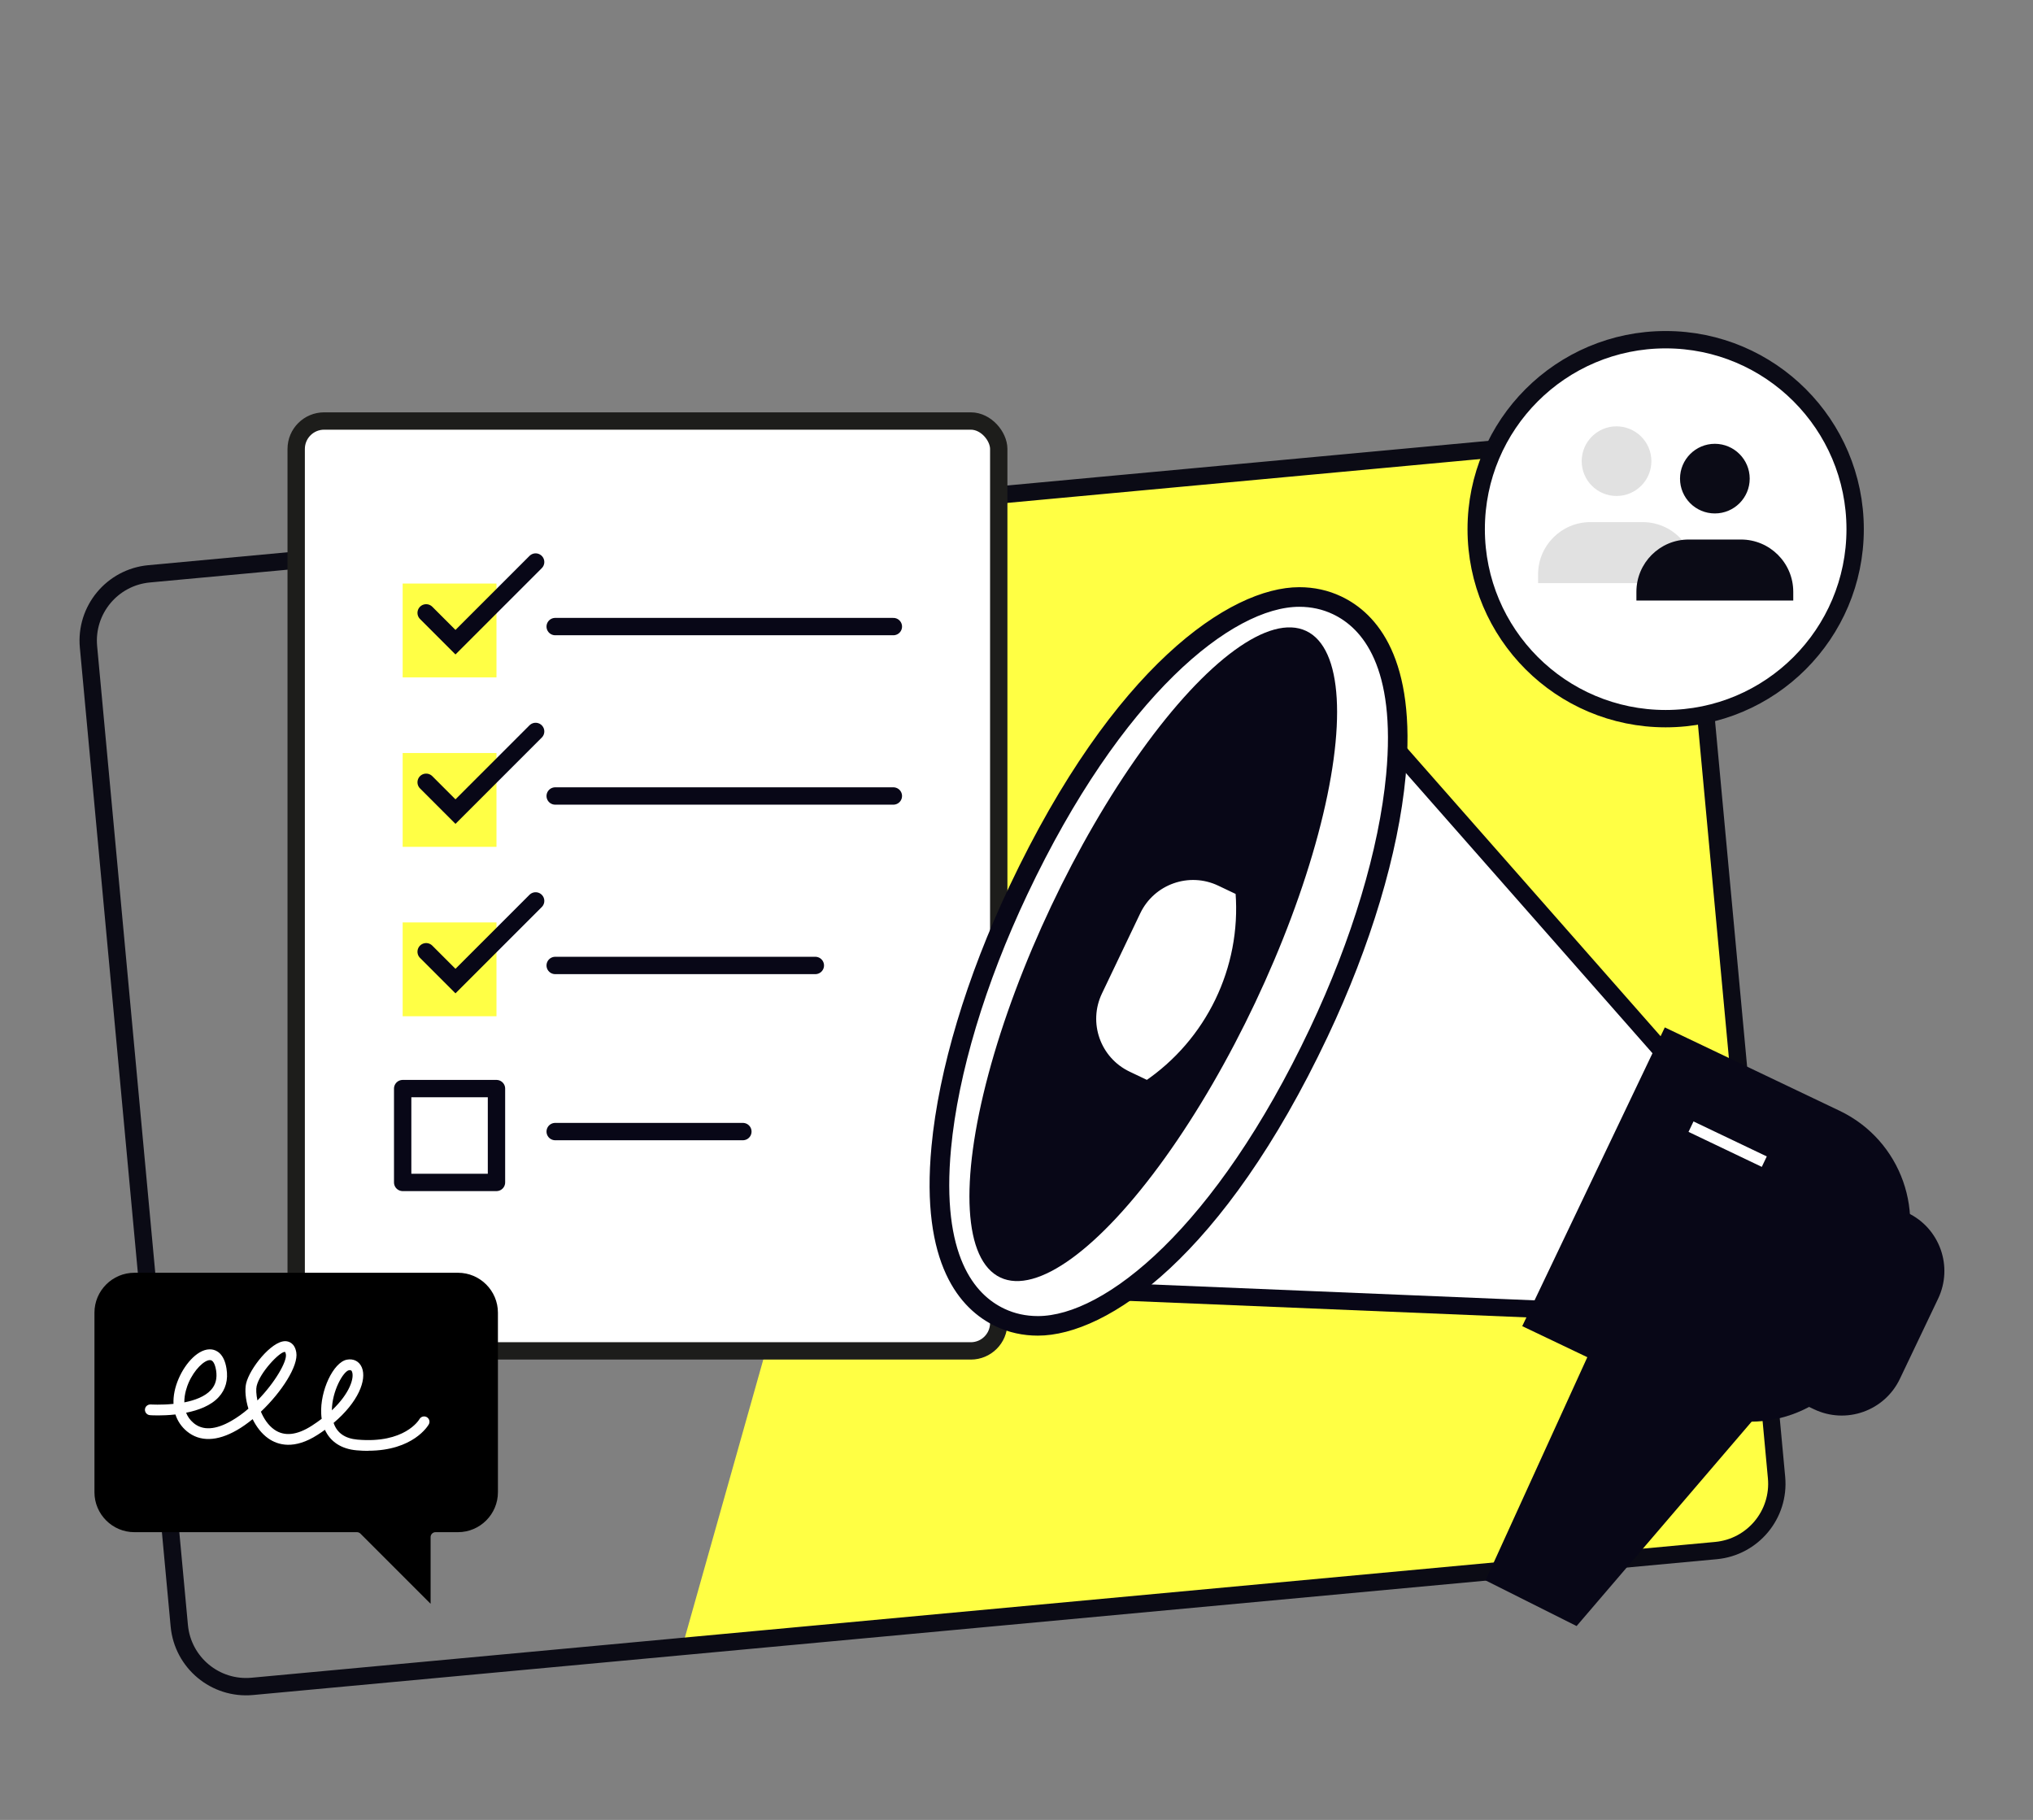
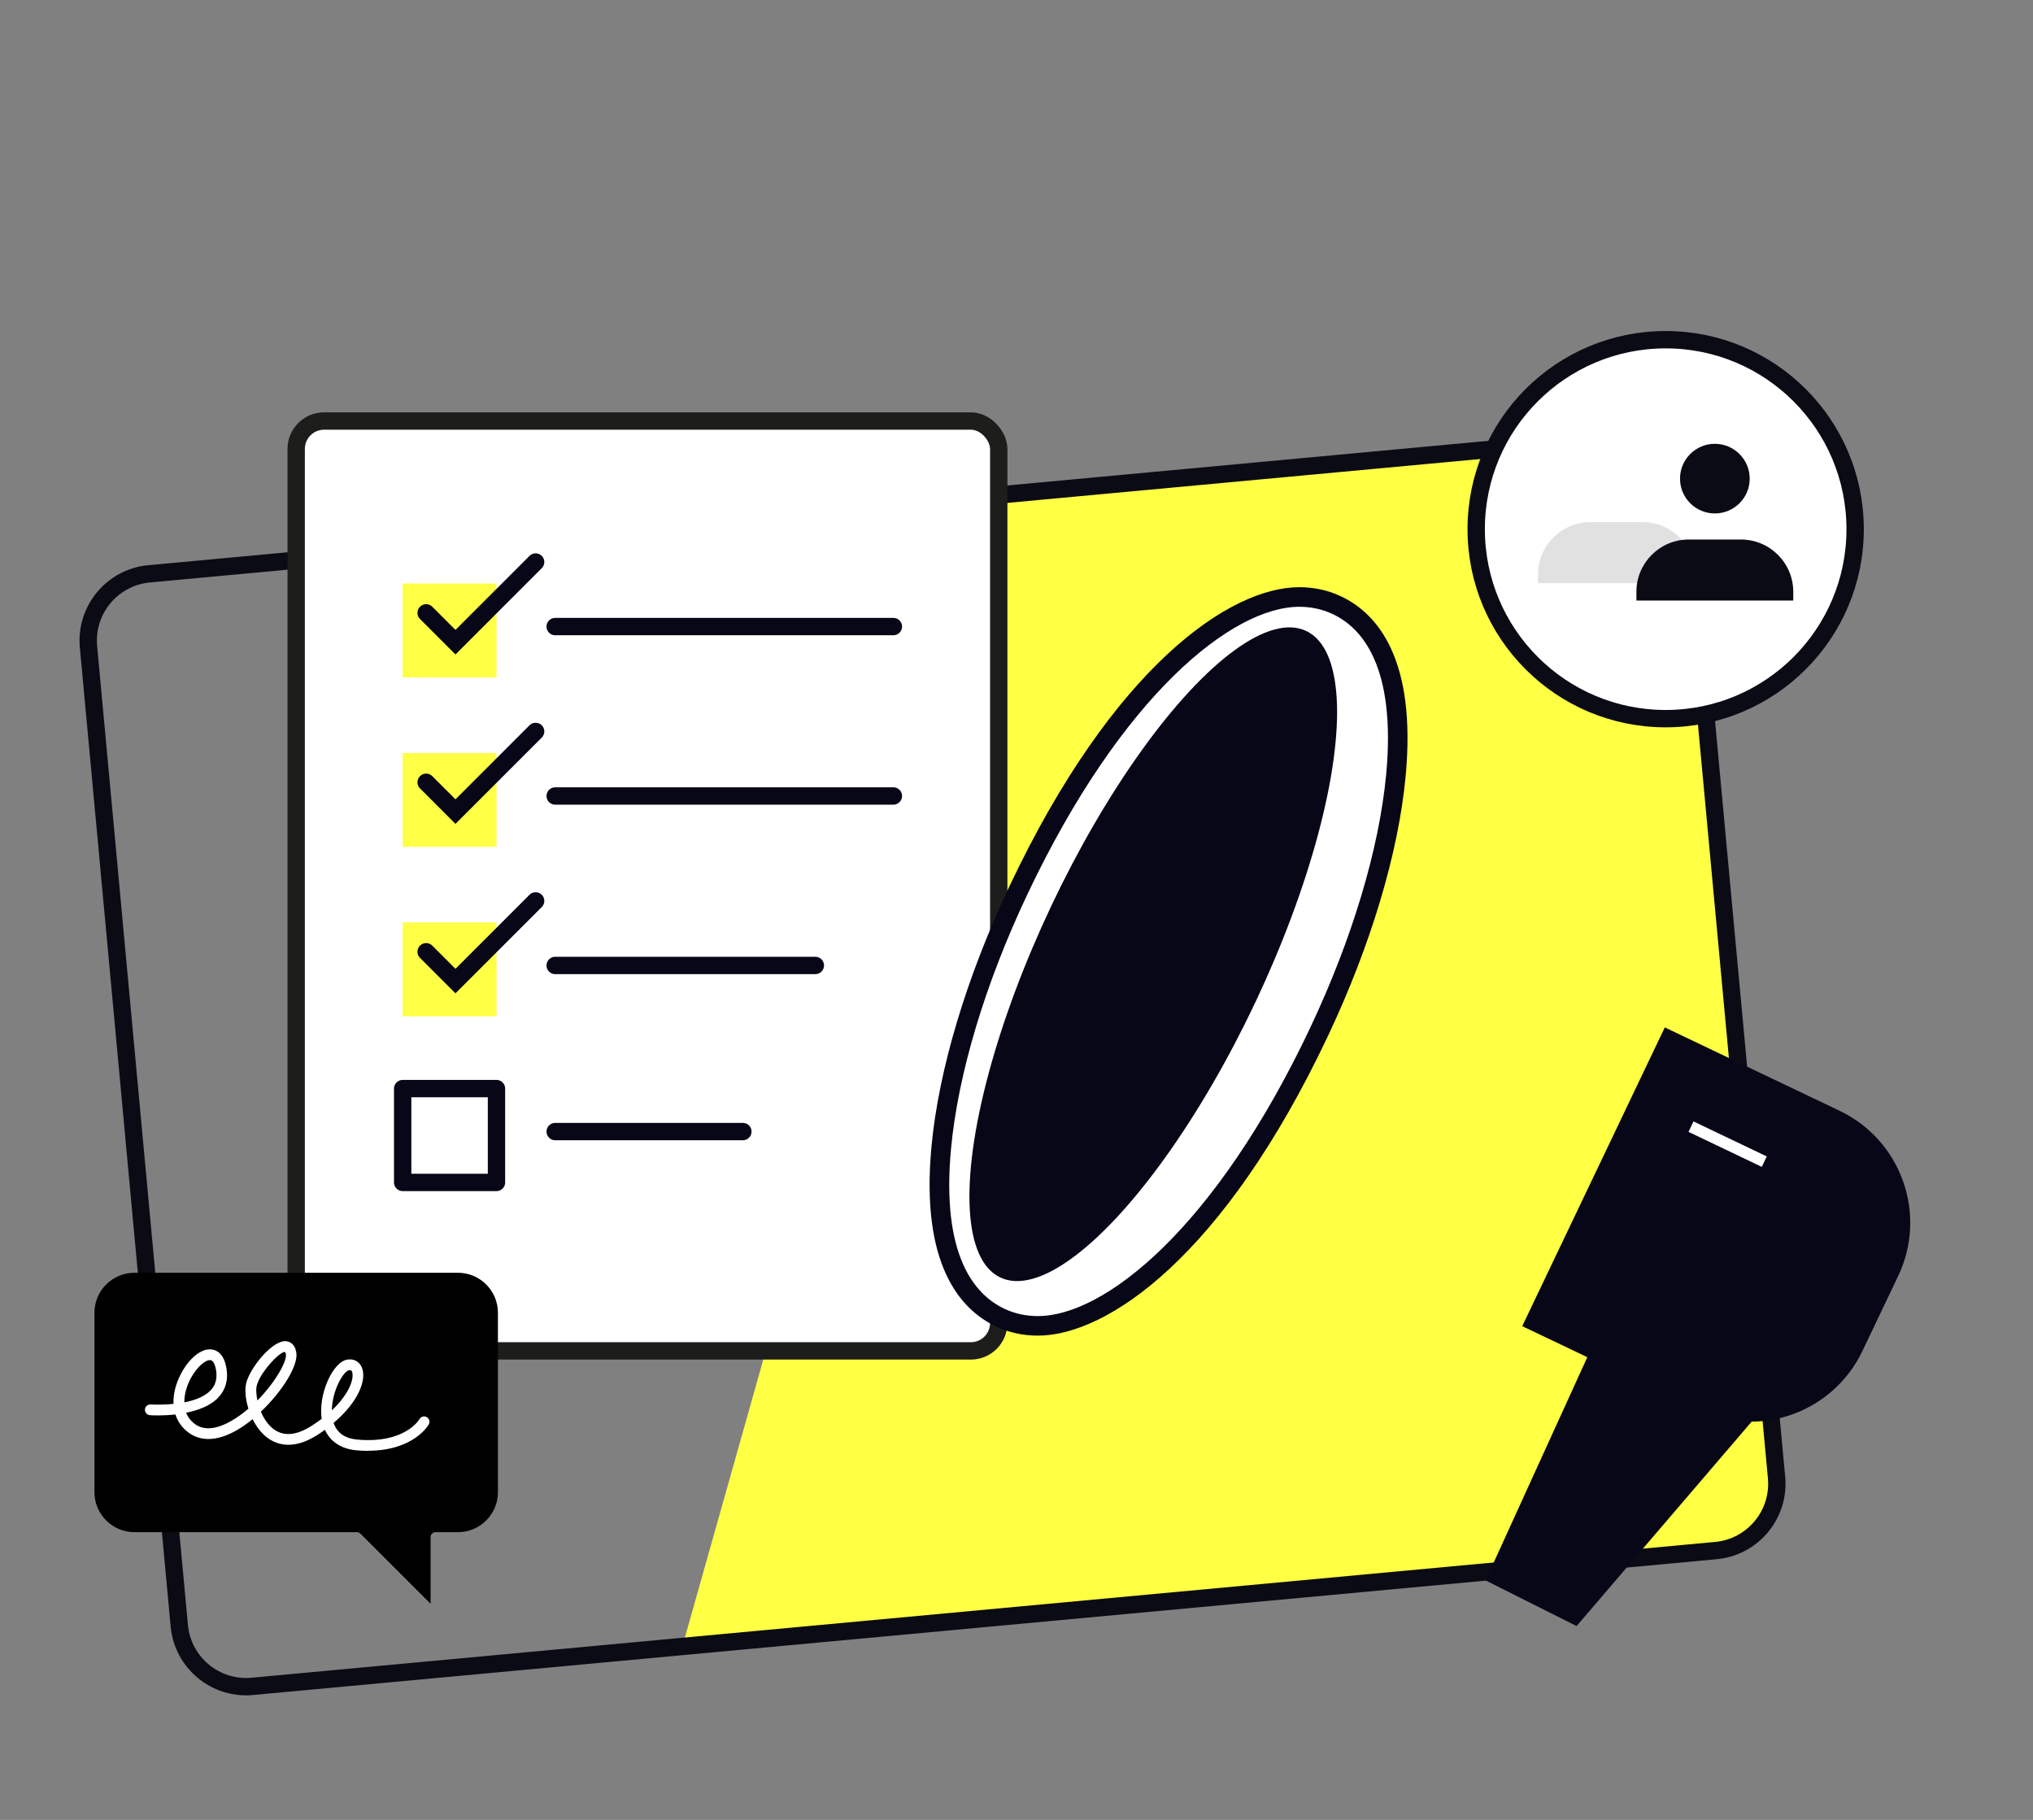
<svg xmlns="http://www.w3.org/2000/svg" id="Laag_1" data-name="Laag 1" viewBox="0 0 351.5 314.65">
  <rect x="0" y="0" width="351.5" height="314.65" fill="#808080" stroke="none" />
  <defs>
    <style>
      .cls-1 {
        fill: #ffff45;
      }

      .cls-1, .cls-2, .cls-3, .cls-4, .cls-5, .cls-6, .cls-7 {
        stroke-width: 0px;
      }

      .cls-8 {
        stroke: #1d1d1b;
      }

      .cls-8, .cls-9 {
        stroke-miterlimit: 10;
      }

      .cls-8, .cls-9, .cls-10, .cls-11, .cls-12, .cls-13 {
        stroke-width: 3px;
      }

      .cls-8, .cls-14, .cls-7, .cls-12, .cls-13 {
        fill: #fff;
      }

      .cls-9, .cls-15, .cls-14, .cls-11, .cls-12 {
        stroke: #080717;
      }

      .cls-9, .cls-14, .cls-10, .cls-11 {
        stroke-linecap: round;
      }

      .cls-9, .cls-10, .cls-16, .cls-11 {
        fill: none;
      }

      .cls-15, .cls-4 {
        fill: #080717;
      }

      .cls-15, .cls-12 {
        stroke-miterlimit: 5;
      }

      .cls-14, .cls-10, .cls-11 {
        stroke-linejoin: round;
      }

      .cls-14, .cls-16 {
        stroke-width: 2px;
      }

      .cls-10 {
        stroke: #0b0b15;
      }

      .cls-16 {
        stroke: #fff;
      }

      .cls-2 {
        fill: #000;
      }

      .cls-3 {
        fill: #ff4;
      }

      .cls-5 {
        fill: #0b0b16;
      }

      .cls-6 {
        fill: #e1e1e1;
      }

      .cls-13 {
        stroke: #0b0b16;
      }
    </style>
  </defs>
  <polygon class="cls-3" points="118.33 283.41 300.47 266.93 306.94 258.99 290.46 81 281.05 75.68 173.93 86.31 118.33 283.41" />
  <path id="Path_1871" data-name="Path 1871" class="cls-10" d="M296.68,268.08l-253.06,23.48c-6.38.59-12.02-4.1-12.62-10.47,0,0,0,0,0,0L15.3,111.83c-.59-6.38,4.1-12.02,10.47-12.62l253.06-23.48c6.38-.59,12.02,4.1,12.62,10.47,0,0,0,0,0,0l15.71,169.26c.59,6.38-4.1,12.02-10.47,12.62,0,0,0,0,0,0Z" />
  <rect class="cls-8" x="51.21" y="72.79" width="121.47" height="160.77" rx="4.83" ry="4.83" />
  <rect class="cls-1" x="69.62" y="130.19" width="16.22" height="16.22" />
  <rect class="cls-1" x="69.62" y="159.48" width="16.22" height="16.22" />
  <rect class="cls-11" x="69.62" y="188.21" width="16.22" height="16.22" />
  <line class="cls-9" x1="95.99" y1="137.62" x2="154.46" y2="137.62" />
  <polyline class="cls-9" points="73.68 135.25 73.68 135.25 78.75 140.32 92.61 126.46" />
  <rect class="cls-1" x="69.62" y="100.89" width="16.22" height="16.22" />
  <line class="cls-9" x1="95.99" y1="108.33" x2="154.46" y2="108.33" />
  <polyline class="cls-9" points="73.68 105.96 73.68 105.96 78.75 111.03 92.61 97.17" />
  <line class="cls-9" x1="95.99" y1="166.92" x2="140.97" y2="166.92" />
  <line class="cls-9" x1="95.99" y1="195.64" x2="128.44" y2="195.64" />
  <polyline class="cls-9" points="73.68 164.55 73.68 164.55 78.75 169.62 92.61 155.76" />
  <path class="cls-2" d="M74.45,265.75c0-.47.38-.85.85-.85h3.88c3.81,0,6.91-3.1,6.91-6.91v-31.03c0-3.81-3.1-6.91-6.91-6.91H23.24c-3.81,0-6.91,3.1-6.91,6.91v31.03c0,3.81,3.1,6.91,6.91,6.91h38.48c.22,0,.44.09.6.25l12.13,12.13v-11.54Z" />
  <path class="cls-7" d="M63.67,250.84c-.63,0-1.3-.03-2-.09-2.66-.23-4.56-1.49-5.49-3.55-.39.29-.81.57-1.24.85-4.07,2.63-6.9,1.8-8.55.64-1.16-.81-2.06-2.02-2.71-3.33-.9.73-1.81,1.38-2.72,1.9-3.44,1.98-6.43,2.04-8.65.2-.95-.79-1.61-1.78-1.98-2.91-2.33.26-4.25.14-4.41.12-.51-.04-.89-.48-.86-.99.04-.51.47-.87.98-.86.04,0,1.81.12,3.96-.1-.06-1.36.23-2.85.9-4.39,1.17-2.71,3.51-5.3,5.71-5.02.77.1,2.13.65,2.55,3.29.32,1.96-.14,3.62-1.34,4.94-1.36,1.49-3.53,2.29-5.64,2.71.25.64.66,1.25,1.29,1.78,1.59,1.33,3.8,1.2,6.55-.38,1.02-.59,2.01-1.3,2.93-2.1-.51-1.65-.64-3.27-.4-4.34.59-2.58,4.35-7.33,6.75-7.33.02,0,.04,0,.05,0,.47.01,1.6.23,1.88,1.95.38,2.3-2.5,6.81-6.12,10.24.51,1.21,1.27,2.36,2.32,3.1,1.73,1.21,3.91.98,6.49-.68.61-.4,1.18-.79,1.7-1.19-.04-.27-.07-.55-.08-.84-.22-4.01,2.09-8.91,4.42-9.38,1.18-.23,2.17.29,2.61,1.36.87,2.15-.63,5.97-4.89,9.57.58,1.73,1.96,2.7,4.14,2.89,8.12.71,10.61-3.37,10.71-3.55.26-.44.82-.59,1.26-.34.44.25.6.81.35,1.25-.11.2-2.66,4.56-10.48,4.56ZM60.51,236.88c-.05,0-.11,0-.18.02-.98.2-2.92,3.58-2.95,6.93,3.13-2.95,3.9-5.64,3.48-6.68-.06-.14-.13-.26-.35-.26ZM36.29,235.15c-.96,0-2.69,1.62-3.69,3.93-.25.58-.75,1.92-.73,3.38,1.78-.35,3.55-.99,4.61-2.15.81-.89,1.1-2,.88-3.4-.08-.5-.34-1.68-.96-1.75-.03,0-.06,0-.1,0ZM49.24,233.73c-.93,0-4.35,3.62-4.87,5.92-.12.52-.08,1.44.14,2.48,3.07-3.12,5.12-6.76,4.92-7.97-.06-.33-.14-.42-.14-.42-.02,0-.03,0-.05,0Z" />
  <g>
    <polyline class="cls-4" points="277.67 227.57 256.85 273.24 272.59 281.13 307.4 240.48" />
-     <path class="cls-4" d="M326.33,208.03l3.51,1.67c5.55,2.65,7.9,9.29,5.25,14.84l-6.61,13.86c-2.65,5.55-9.29,7.9-14.84,5.25l-3.51-1.67" />
-     <polyline class="cls-12" points="267.01 226.39 191.3 223.25 237.93 125.54 287.99 182.42" />
    <path class="cls-4" d="M263.19,229.28l30.23,14.42c10.68,5.1,23.48.57,28.58-10.11l6.18-12.96c5.1-10.68.57-23.48-10.11-28.58l-30.23-14.42-24.65,51.65Z" />
    <line class="cls-16" x1="305.04" y1="200.84" x2="292.37" y2="194.79" />
    <path class="cls-7" d="M179.44,229.23c16.98,0,36.63-25.47,48.57-50.72,7.37-15.57,12.1-31.35,13.33-44.43,1.83-19.48-4.52-26.76-10.17-29.43-2.01-.95-4.21-1.43-6.53-1.43-16.98,0-36.63,25.47-48.57,50.72-7.37,15.57-12.1,31.35-13.33,44.43-1.83,19.48,4.52,26.76,10.17,29.43,2.01.95,4.2,1.43,6.53,1.43Z" />
    <path class="cls-15" d="M224.64,104.41c2.15,0,4.17.44,6.02,1.32,5.31,2.51,11.26,9.45,9.5,28.24-1.22,12.94-5.91,28.58-13.22,44.03-16.35,34.56-35.63,50.04-47.49,50.04-2.15,0-4.17-.44-6.02-1.32-5.31-2.51-11.26-9.45-9.49-28.24,1.22-12.94,5.91-28.58,13.22-44.03,16.35-34.56,35.63-50.04,47.49-50.04M224.64,102.02c-11.69,0-31.7,13.46-49.65,51.4-7.42,15.7-12.2,31.62-13.44,44.83-1.9,20.17,4.85,27.79,10.85,30.62,2.17,1.03,4.54,1.55,7.04,1.55,11.69,0,31.7-13.46,49.65-51.4,7.43-15.7,12.2-31.62,13.44-44.83,1.9-20.17-4.86-27.78-10.85-30.62-2.17-1.03-4.54-1.55-7.04-1.55h0Z" />
    <ellipse class="cls-4" cx="199.39" cy="164.97" rx="61.83" ry="19.51" transform="translate(-35 274.66) rotate(-64.68)" />
-     <path class="cls-14" d="M198.38,187.85l-3.51-1.67c-5.55-2.65-7.9-9.29-5.25-14.84l6.62-13.86c2.65-5.55,9.29-7.9,14.84-5.25l3.51,1.67.03.39c1.01,13.29-5.19,26.1-16.23,33.56h0Z" />
  </g>
  <circle class="cls-13" cx="287.99" cy="91.49" r="32.76" />
  <path class="cls-6" d="M293.05,100.82v-1.51c0-4.99-4.05-9.04-9.04-9.04h-9.04c-4.99,0-9.04,4.05-9.04,9.04v1.51h27.11Z" />
-   <path class="cls-6" d="M285.52,79.73c0,3.33-2.7,6.02-6.03,6.02s-6.02-2.7-6.02-6.02,2.7-6.02,6.02-6.02,6.03,2.7,6.03,6.02Z" />
  <path class="cls-5" d="M310.05,103.83v-1.51c0-4.99-4.05-9.04-9.04-9.04h-9.04c-4.99,0-9.04,4.05-9.04,9.04v1.51h27.11Z" />
  <path class="cls-5" d="M302.52,82.75c0,3.33-2.7,6.02-6.03,6.02s-6.02-2.7-6.02-6.02,2.7-6.02,6.02-6.02,6.03,2.7,6.03,6.02Z" />
</svg>